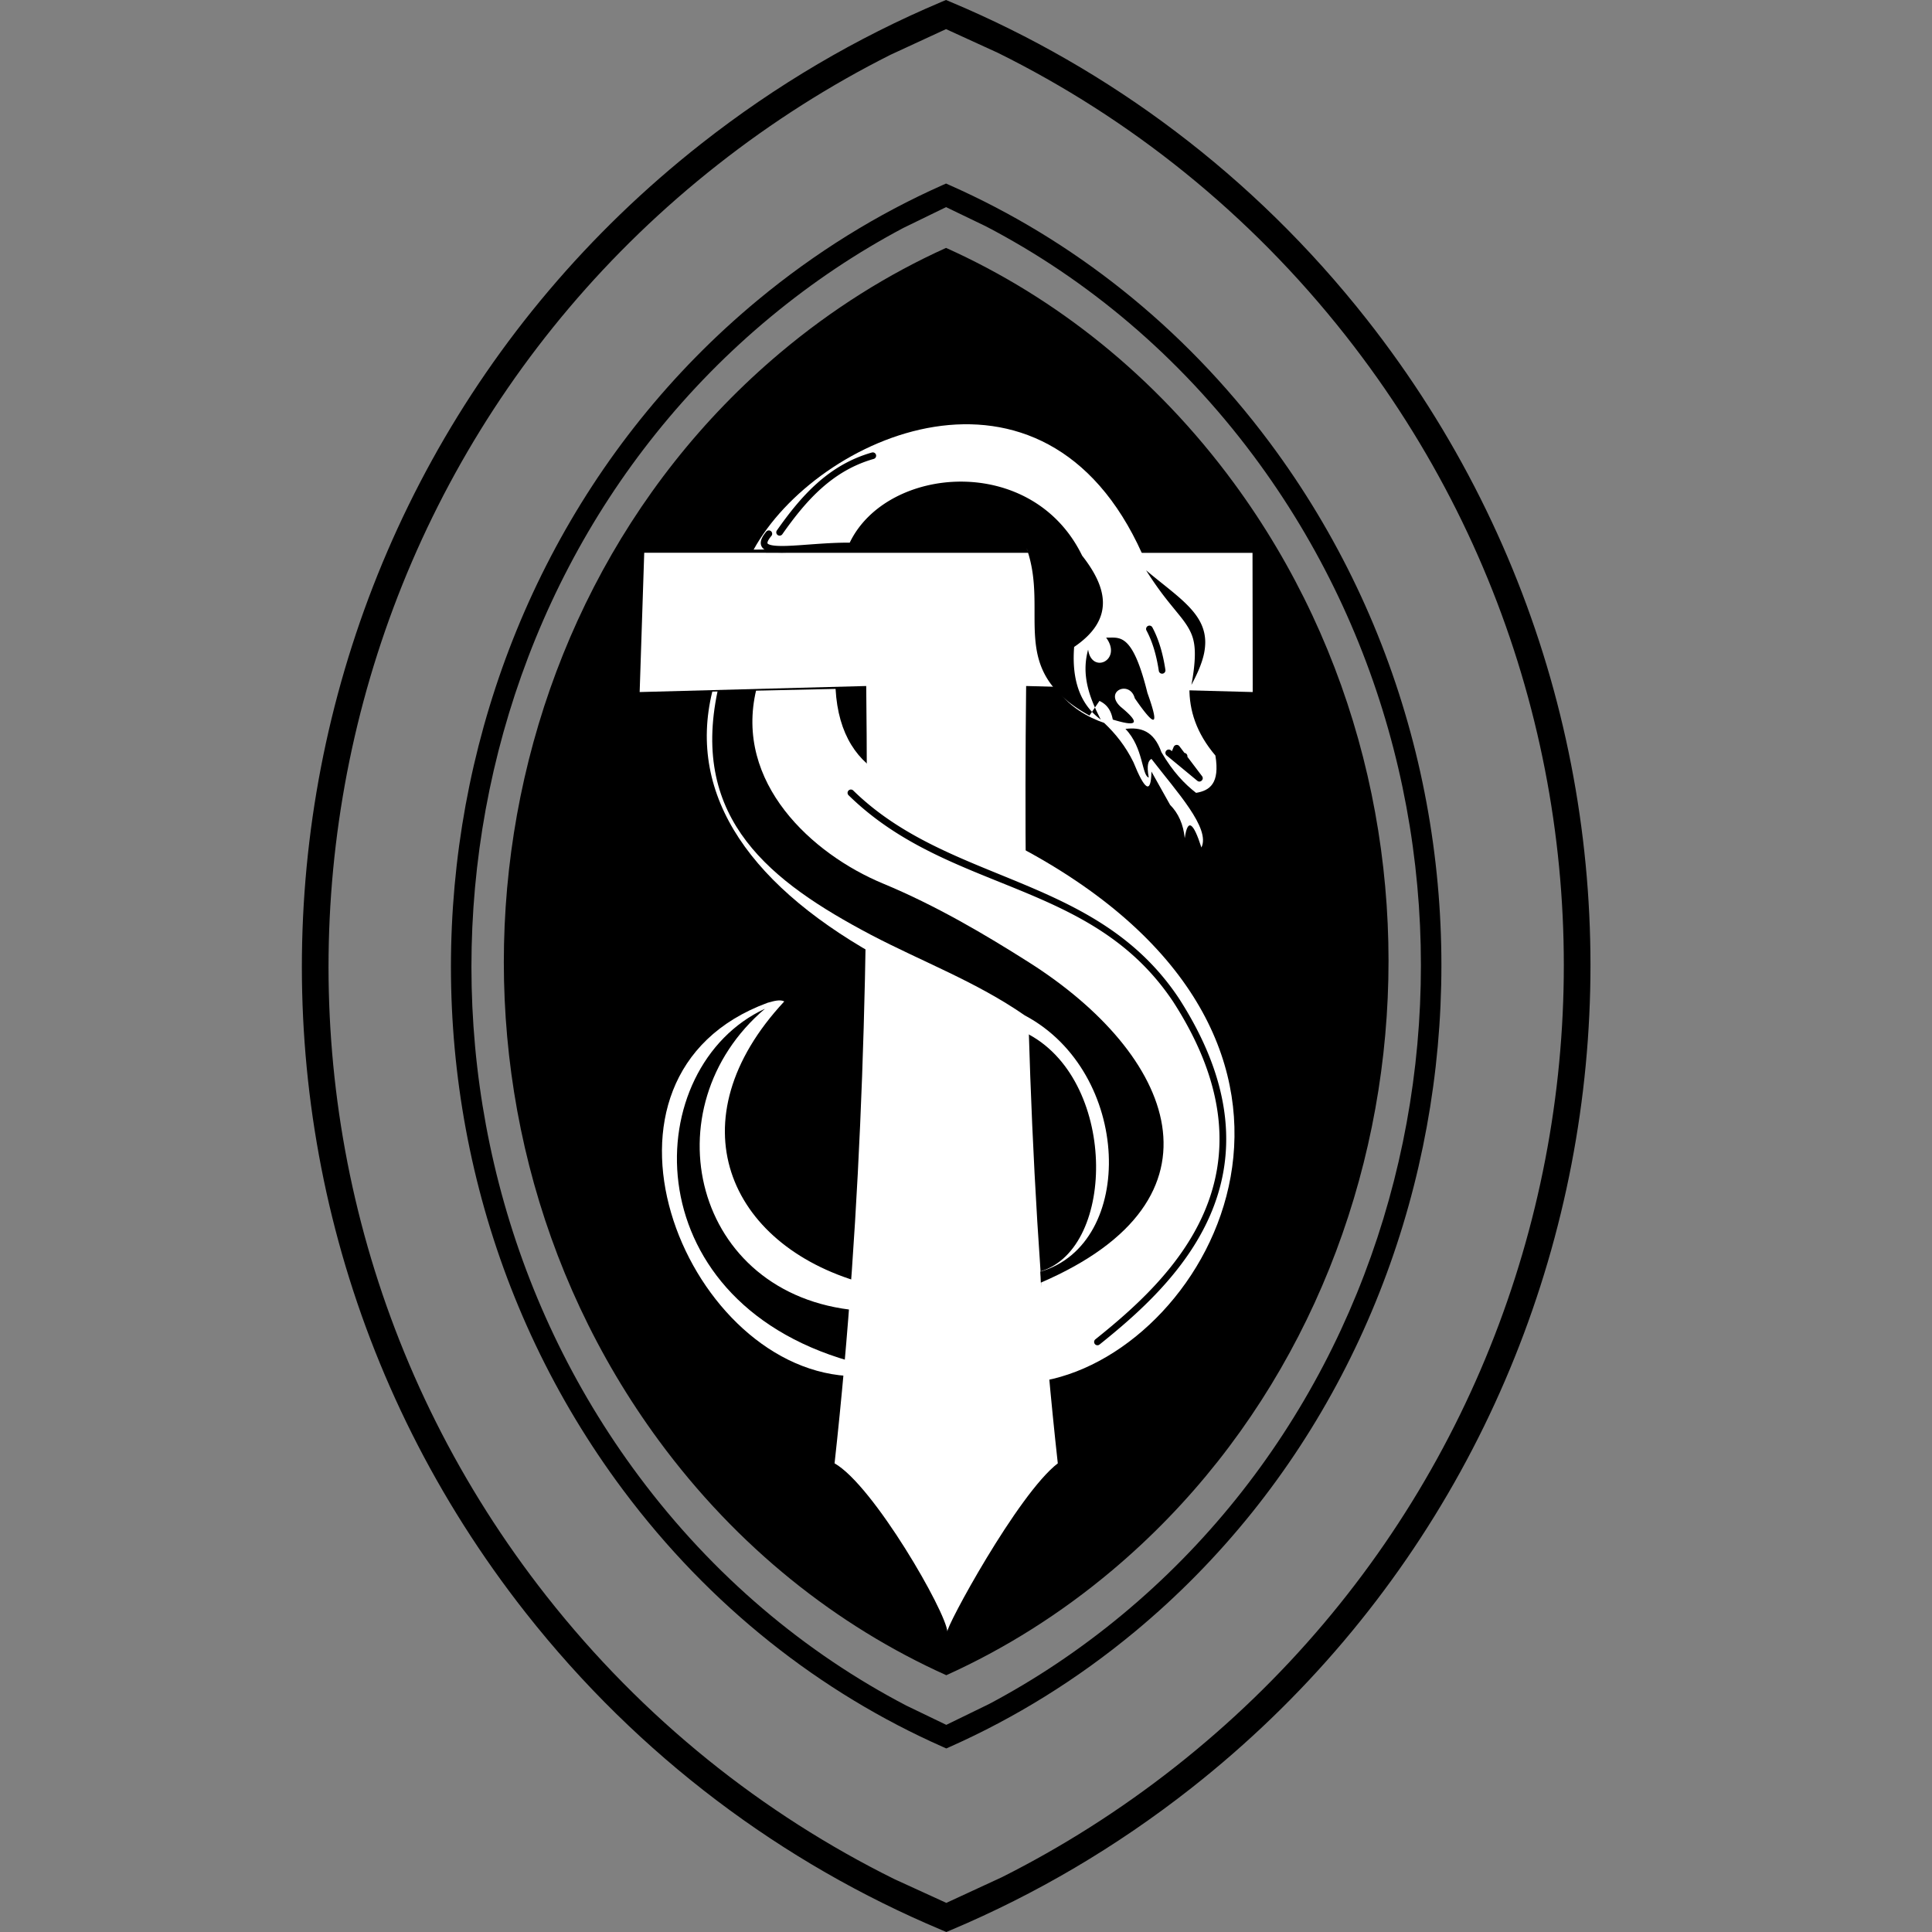
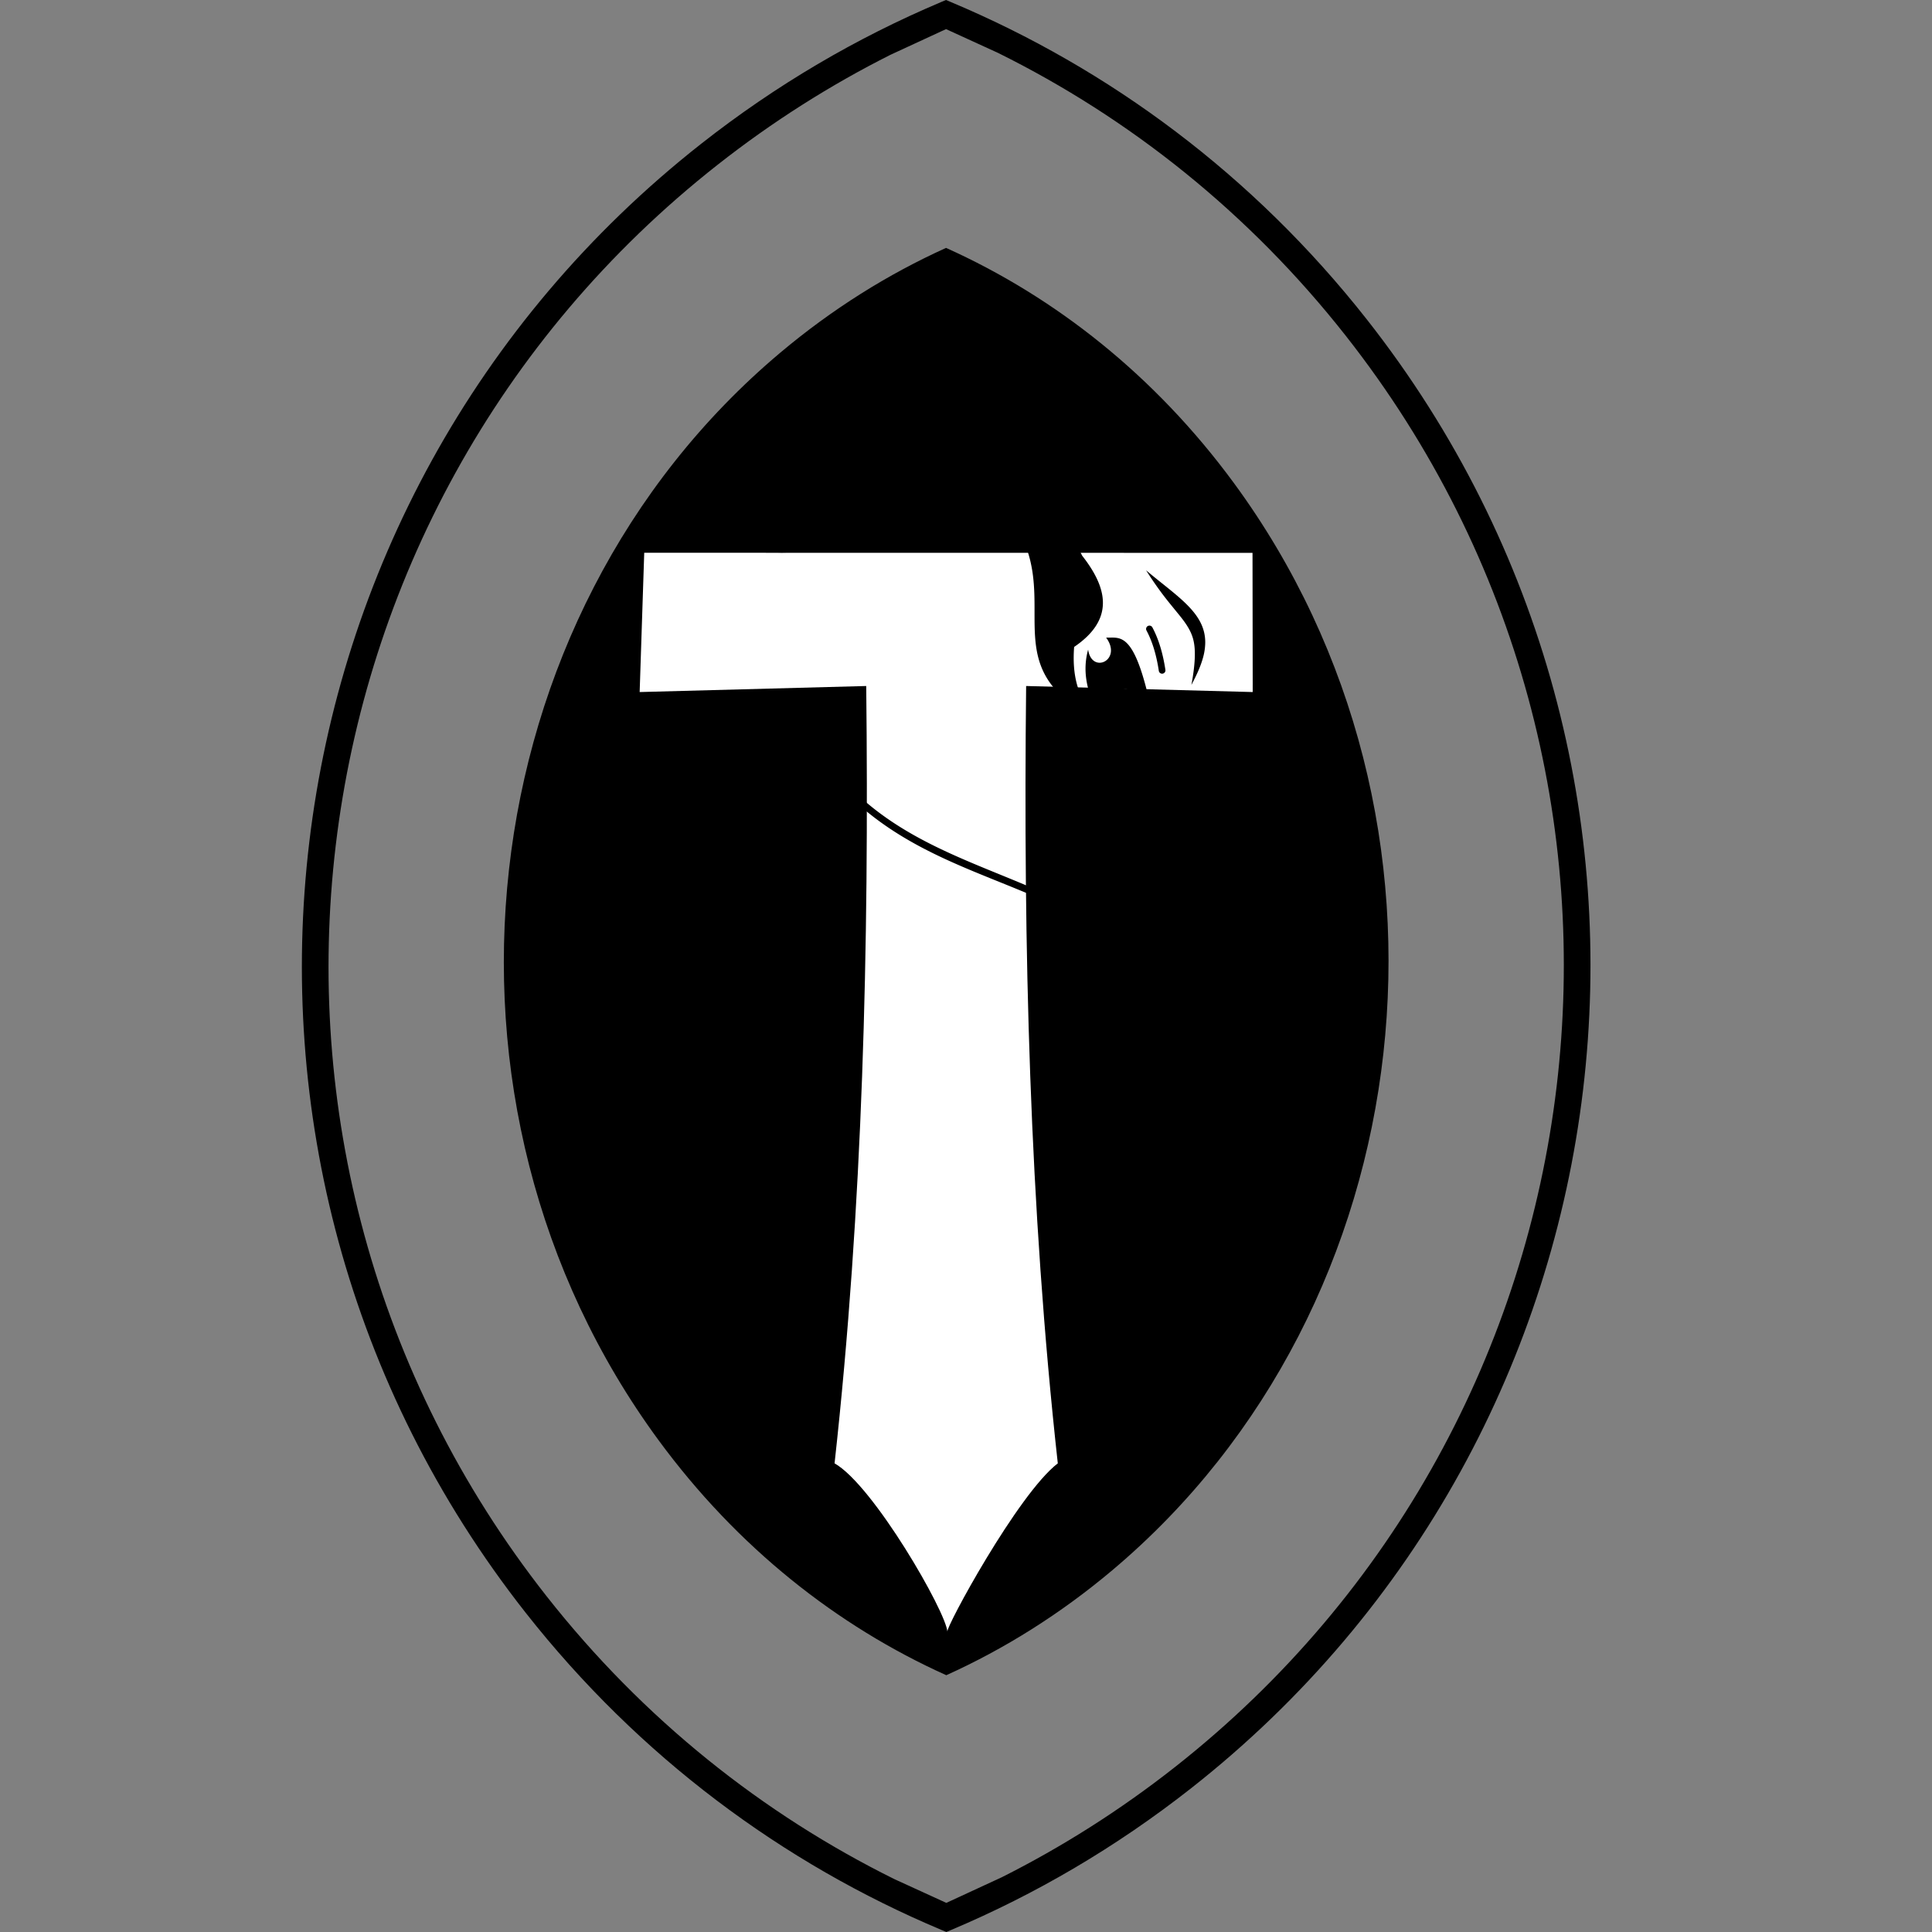
<svg xmlns="http://www.w3.org/2000/svg" stroke-width=".501" stroke-linejoin="bevel" fill-rule="evenodd" overflow="visible" width="960" height="960" viewBox="0 0 720 720">
  <rect x="0" y="0" width="720" height="720" fill="#808080" stroke="none" />
  <g stroke="none" fill="none" font-family="Times New Roman" font-size="16">
    <path d="M352.683 720l-1.929-.812c-58.94-24.785-112.586-64.43-154.879-118.203C62.852 431.852 92.156 186.627 261.287 53.6c27.974-22.001 58.037-39.566 89.328-52.789l1.928-.814 1.929.811c58.94 24.785 112.586 64.43 154.88 118.202 133.024 169.132 103.719 414.358-65.412 547.385-27.975 22.002-58.038 39.567-89.329 52.79l-1.928.815zm85.117-61.414c164.82-129.633 193.376-368.614 63.743-533.436-36.072-45.858-80.6-81.164-129.64-105.451l-19.346-8.849-20.704 9.569c-22.378 11.253-43.973 24.903-64.425 40.99-164.82 129.633-193.377 368.614-63.743 533.436 36.069 45.861 80.596 81.167 129.636 105.454l19.347 8.849 20.704-9.569c22.379-11.253 43.972-24.903 64.428-40.993z" fill="#000" />
-     <path d="M352.666 651.595l-1.483-.658c-45.302-20.073-86.537-52.187-119.043-95.741-102.246-136.995-79.722-335.626 50.278-443.376 21.501-17.82 44.609-32.048 68.66-42.758l1.482-.66 1.483.657c45.302 20.075 86.537 52.187 119.045 95.741 102.245 136.997 79.72 335.626-50.279 443.375-21.502 17.822-44.61 32.049-68.661 42.761l-1.482.659zm65.425-49.744c126.685-105.001 148.634-298.574 48.994-432.076-27.727-37.145-61.952-65.745-99.645-85.414l-14.872-7.168-15.911 7.751c-17.201 9.114-33.801 20.171-49.52 33.2-126.685 105.002-148.634 298.574-48.994 432.077 27.725 37.147 61.948 65.747 99.641 85.416l14.872 7.168 15.911-7.751c17.203-9.114 33.801-20.171 49.524-33.203z" fill="#000" />
    <path d="M245.47 536.78c-92.069-125.233-71.787-306.81 45.271-405.307 19.366-16.294 40.173-29.3 61.827-39.089 40.791 18.351 77.915 47.702 107.191 87.521 92.069 125.231 71.787 306.808-45.27 405.306-19.369 16.295-40.175 29.301-61.83 39.091-40.789-18.352-77.914-47.703-107.189-87.522z" fill="#000" />
    <path d="M311.019 545.346c10.558-95.615 12.871-192.413 11.798-289.69l-84.434 2.25L240.086 206l226.689.033.071 49.389h-.005l.005 2.484-84.435-2.25c-1.073 97.277 1.24 194.075 11.799 289.69-14.878 11.392-42.122 61.716-41.147 62.778-.435-7.379-27.558-54.567-42.044-62.778z" fill="#fff" />
-     <path d="M286.067 373.702c2.311-.651 4.636-1.326 6.208-.497-41.148 44.193-21.113 90.599 28.807 104.794l-1.624 10.33-.004.025c-61.387-5.526-77.643-75.696-34.38-112.417-46.514 21.545-49.873 107.927 31.419 131.26l-.875 5.568c-61.162-4.063-103.724-111.745-29.551-139.063zM387.882 473.777c28.31-8.628 28.391-72.148-5.711-88.9-17.218-10.01-34.435-18.564-51.653-26.572-50.593-27.222-74.603-61.584-65.062-100.573l45.941-.994c.937 17.12 8.297 27.524 19.121 32.78l53.391 28.31c129.219 71.572 68.195 184.875 5.463 196.675l-1.49-40.726z" fill="#fff" />
-     <path d="M387.7 473.906c35.793-10.332 34.109-74.293-5.777-95.486-18.191-12.595-38.046-19.933-57.365-30.048-37.345-19.749-67.302-42.895-57.116-90.889l14.404-.496c-8.338 34.708 20.836 61.327 47.182 72.264 19.845 8.238 38.033 18.985 54.396 29.362 54.091 34.301 76.863 88.215 4.458 119.386l-.182-4.093z" fill="#000" />
    <path d="M408.02 500.877a1.242 1.242 0 01.194-1.745c27.677-22.16 70.451-61.454 29.04-125.743-30.502-45.797-83.393-40.21-121.015-77.022a1.245 1.245 0 01-.02-1.757 1.244 1.244 0 011.757-.019c35.985 35.211 90.576 31.223 121.355 77.439 42.624 66.17-1.872 106.868-29.566 129.04a1.242 1.242 0 01-1.745-.193z" fill="#000" />
-     <path d="M335.733 204.093l-54.881.744c23.203-42.285 108.052-80.251 144.777 1.49 1.668 7.656 4.619 9.238 7.698 12.665 13.663 8.78 21.095 19.749 9.933 37.25-.081 8.443 2.535 16.886 9.685 25.329 1.71 10.392-2.098 13.058-7.202 13.907-4.304-3.348-8.608-7.794-12.913-15.148-2.861-8.131-7.844-9.359-13.41-8.692 6.791 7.033 6.028 17.392 8.692 18.128-.863-4.703-.169-6.294.993-6.953 9.481 12.319 22.103 25.894 18.625 33.028-3.026-9.448-5.142-11.001-6.208-3.477-.522-5.112-2.333-9.259-5.464-12.416l-6.953-12.417c-.154 8.902-2.622 6.614-6.705-3.476-2.923-5.962-6.688-10.664-10.926-14.652-11.395-3.938-30.538-15.342-25.33-55.874-3.258-9.415-5.005-13.766-6.953-9.436h-43.458z" fill="#fff" />
    <path d="M446.194 290.973l-8.382-6.925-3.042-2.511a1.245 1.245 0 01-.167-1.749 1.245 1.245 0 011.749-.167l.385.32.657-1.578a1.243 1.243 0 012.138-.271l1.889 2.503.101.01c.564.115.993.617.993 1.215l-.02.195 5.48 7.251c.881 1.168-.656 2.638-1.781 1.707zm-31.492-22.811c-.546-2.873-1.728-5.427-4.966-6.954l-1.639 2.403-.044.062a81.154 81.154 0 002.179 4.489 23.325 23.325 0 01-3.276-2.878l-.945 1.388c-31.143-17.127-14.917-37.98-23.343-62.083l-25.075-.258a1.233 1.233 0 01-.993.506l-38.74.249a1.235 1.235 0 01-.892-.369c-8.276-.09-17.18.988-23.557 1.197-3.059.101-6.592.087-8.443-1.075-1.056-.664-1.622-1.728-1.406-3.059.187-1.148.939-2.379 2.05-3.7a1.243 1.243 0 011.902 1.597c-1.048 1.245-1.427 2.045-1.501 2.503-.043.262-.002.381.276.557.411.258 1.2.49 2.473.615 1.234.125 2.773.138 4.568.08 6.159-.202 15.004-1.262 23.34-1.2 13.822-28.788 67.959-33.477 86.609 4.84 9.592 12.2 12.051 23.82-2.98 34.022-.818 10.633 1.45 18.656 6.657 24.19l.03-.043 1.067-1.568c-3.004-6.762-4.691-13.79-2.539-21.586 1.344 9.336 12.887 3.92 6.705-4.47 4.9.177 9.708-2.382 15.396 20.611 3.717 10.409 4.338 15.112-4.718 1.987-1.851-6.887-11.667-2.637-5.215 3.228 8.119 6.677 5.394 7.28-2.98 4.719zm30.513-22.145c.154-2.655.106-5.427-.607-8.006-.929-3.356-3.03-6.198-5.194-8.864-.922-1.137-1.847-2.271-2.773-3.407a146.87 146.87 0 01-3.221-4.074 127.332 127.332 0 01-6.301-9.13c2.011 1.713 4.08 3.362 6.145 5.013.997.798 1.993 1.596 2.98 2.405 1.723 1.412 3.43 2.836 5.049 4.369 3.633 3.44 6.854 7.346 7.66 12.435.148.934.222 1.912.204 2.857a21.747 21.747 0 01-.743 5.166c-.977 3.683-2.636 7.11-4.409 10.467.56-3.039 1.031-6.143 1.21-9.231zm-13.365 3.955c-.909-6.009-2.443-11.004-4.584-14.996a1.239 1.239 0 01.507-1.68 1.24 1.24 0 011.68.507c2.313 4.309 3.914 9.595 4.852 15.797a1.242 1.242 0 11-2.455.372zm-142.026-50.575a1.239 1.239 0 01-.303-1.728c8.958-12.767 19.217-24.442 35.443-29.04a1.242 1.242 0 01.677 2.389c-15.362 4.353-25.2 15.412-34.089 28.076a1.239 1.239 0 01-1.728.303z" fill="#000" />
  </g>
</svg>